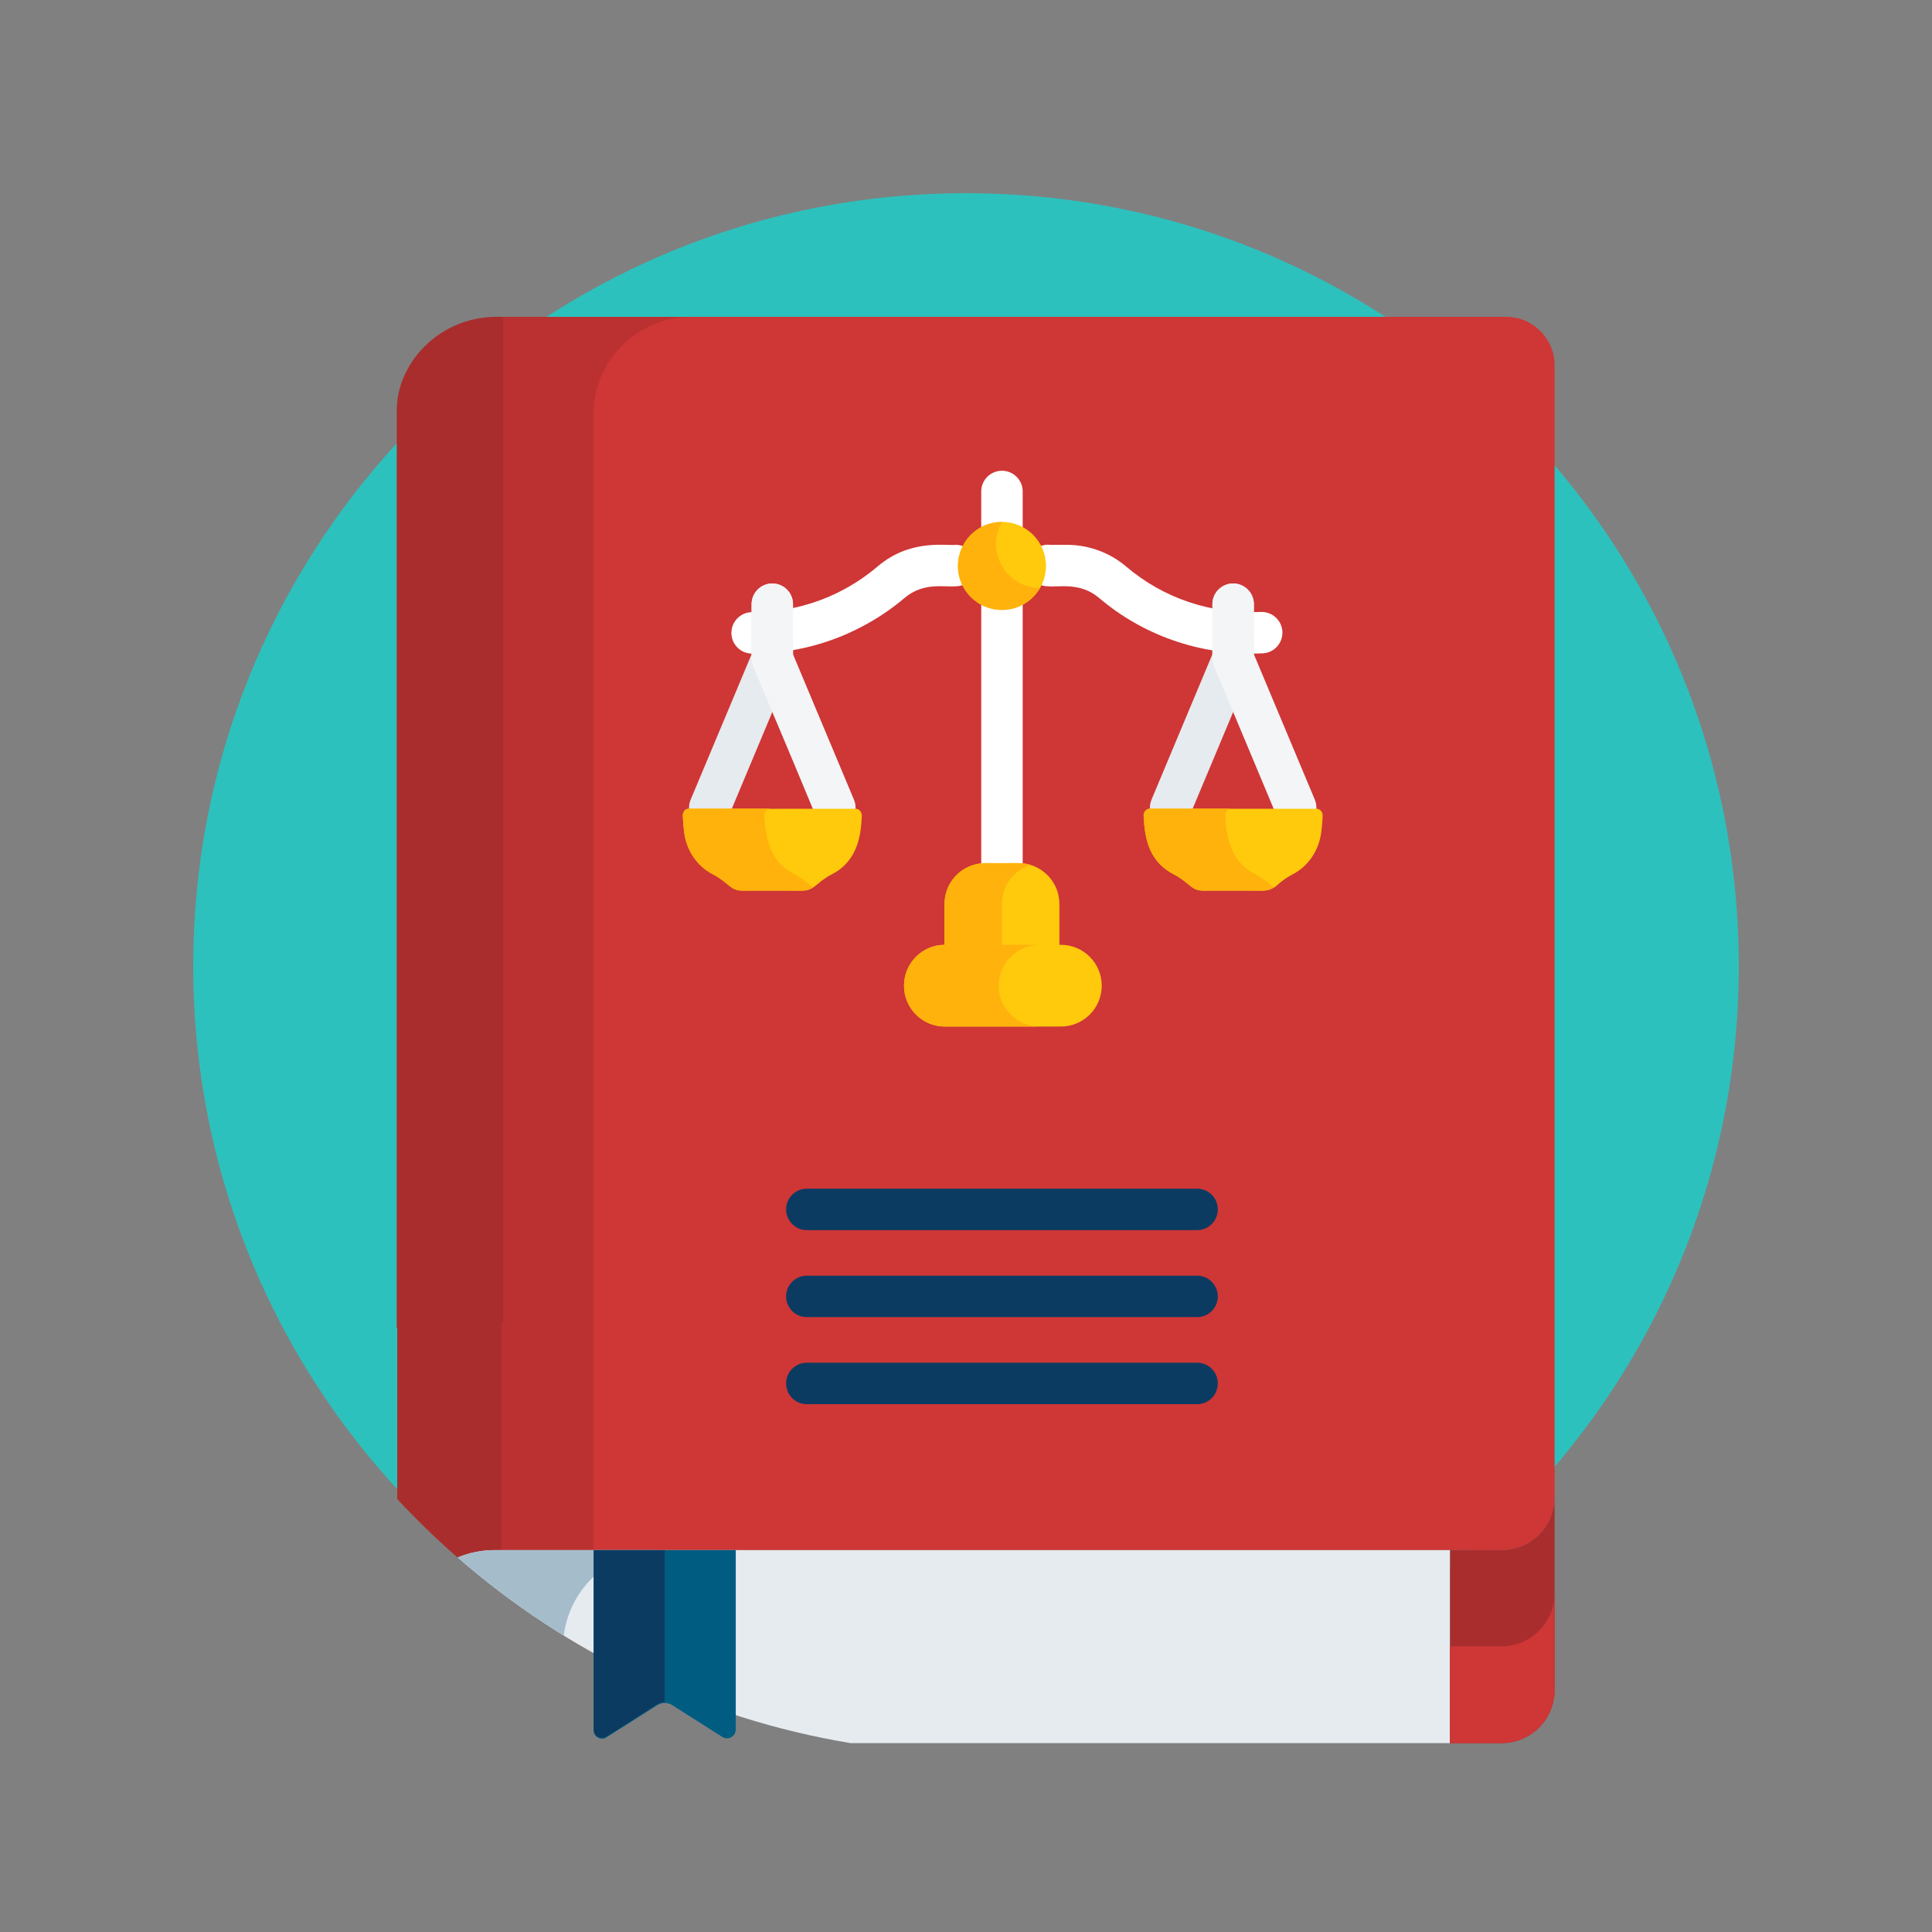
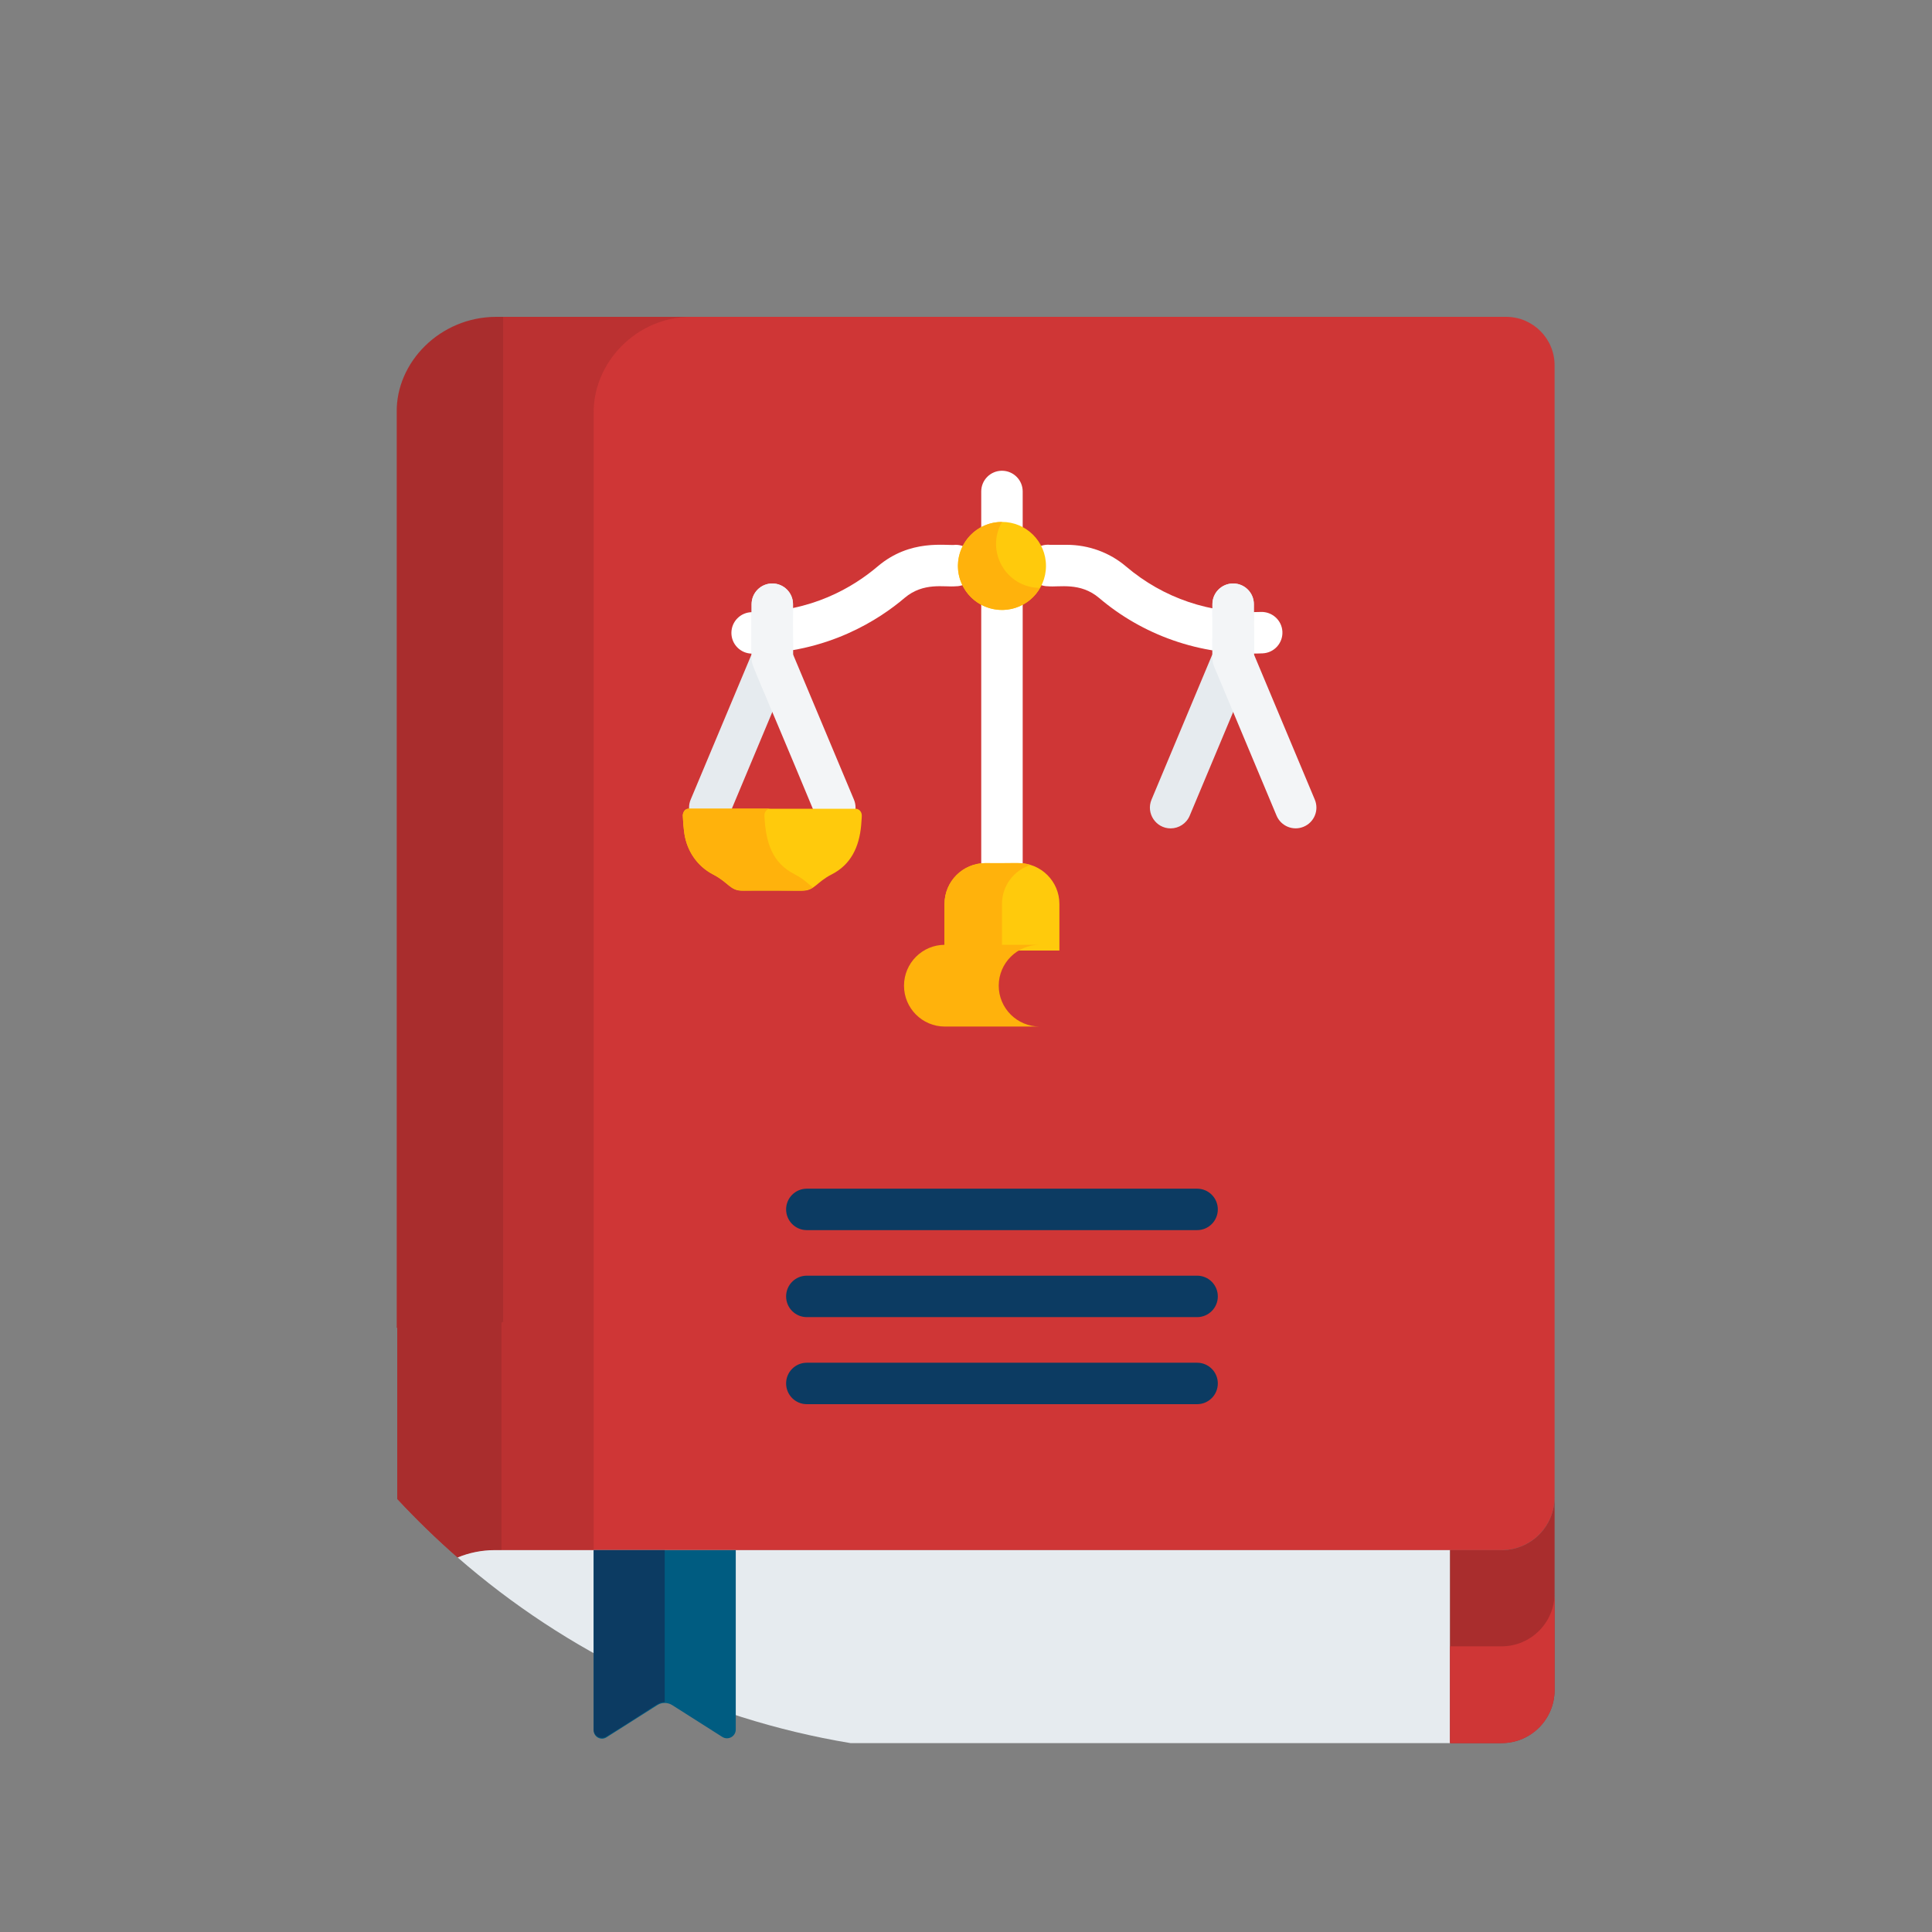
<svg xmlns="http://www.w3.org/2000/svg" width="35" height="35" viewBox="0 0 35 35" fill="none">
  <rect x="0" y="0" width="35" height="35" fill="#808080" stroke="none" />
-   <path d="M31.5 17.5C31.5 18.516 31.392 19.507 31.186 20.462C30.653 22.937 29.466 25.169 27.813 26.967C27.487 27.323 27.142 27.662 26.781 27.982C25.035 29.529 22.899 30.647 20.54 31.168C20.442 31.19 20.342 31.211 20.243 31.231C20.056 31.268 19.869 31.301 19.68 31.331C19.205 31.405 18.723 31.456 18.234 31.481C17.991 31.494 17.746 31.5 17.5 31.5C16.409 31.5 15.348 31.375 14.329 31.139C13.828 31.024 13.338 30.881 12.859 30.713C11.307 30.168 9.879 29.357 8.633 28.334C7.978 27.798 7.374 27.204 6.827 26.56C6.8 26.529 6.773 26.497 6.746 26.465C6.564 26.247 6.389 26.023 6.22 25.794C4.51 23.473 3.5 20.604 3.5 17.5C3.5 15.654 3.857 13.891 4.507 12.277C4.665 11.883 4.841 11.499 5.033 11.124C5.46 10.29 5.969 9.505 6.547 8.779C6.682 8.61 6.821 8.445 6.963 8.282C7.59 7.566 8.29 6.913 9.05 6.337C9.171 6.245 9.294 6.155 9.418 6.067C10.143 5.554 10.919 5.107 11.737 4.737C13.495 3.942 15.446 3.5 17.5 3.5C19.759 3.5 21.893 4.035 23.782 4.985C24.464 5.328 25.114 5.726 25.727 6.171C25.945 6.33 26.158 6.494 26.365 6.665C27.093 7.261 27.76 7.929 28.354 8.658C30.101 10.798 31.225 13.464 31.456 16.382C31.485 16.751 31.5 17.123 31.5 17.5Z" fill="#2DC1BD" />
  <path fill-rule="evenodd" clip-rule="evenodd" d="M8.291 28.215C8.499 28.129 8.726 28.082 8.964 28.082H27.204C27.734 28.082 28.163 27.652 28.163 27.122V6.619C28.163 6.133 27.77 5.74 27.285 5.74H9.107C8.42 6.257 7.781 6.833 7.197 7.461C7.197 7.47 7.197 7.479 7.197 7.488L7.197 27.154C7.543 27.526 7.908 27.881 8.291 28.215Z" fill="#CF3636" />
  <path opacity="0.5" fill-rule="evenodd" clip-rule="evenodd" d="M8.291 28.215C8.499 28.129 8.726 28.082 8.964 28.082H10.755V7.488C10.742 6.58 11.517 5.74 12.523 5.74H9.107C8.42 6.257 7.781 6.833 7.197 7.461C7.197 7.47 7.197 7.479 7.197 7.488L7.197 27.154C7.543 27.526 7.908 27.881 8.291 28.215Z" fill="#A92D2D" />
  <path fill-rule="evenodd" clip-rule="evenodd" d="M8.291 28.215C8.499 28.129 8.726 28.082 8.964 28.082H9.085V5.756C8.407 6.268 7.775 6.839 7.197 7.461C7.197 7.47 7.197 7.479 7.197 7.488L7.197 27.154C7.543 27.526 7.908 27.88 8.291 28.215Z" fill="#A92D2D" />
  <path d="M19.912 10.833C19.568 10.541 19.187 10.641 18.985 10.621C18.774 10.621 18.601 10.446 18.61 10.228C18.618 10.015 18.805 9.847 19.025 9.87H19.326C19.721 9.87 20.102 10.009 20.398 10.261C21.078 10.839 21.93 11.127 22.841 11.086C23.048 11.079 23.223 11.238 23.232 11.445C23.241 11.652 23.081 11.827 22.874 11.836C21.725 11.887 20.684 11.49 19.912 10.833Z" fill="white" />
  <path d="M13.625 11.841C13.418 11.841 13.25 11.673 13.25 11.466C13.25 11.258 13.418 11.09 13.625 11.09C14.7 11.09 15.455 10.639 15.9 10.261C16.494 9.756 17.137 9.892 17.314 9.87C17.521 9.87 17.689 10.038 17.689 10.246C17.689 10.453 17.521 10.621 17.314 10.621C17.106 10.641 16.732 10.54 16.386 10.833C15.944 11.21 14.996 11.841 13.625 11.841Z" fill="white" />
  <path d="M21.207 15.007C20.941 15.007 20.757 14.734 20.861 14.486L21.964 11.852V10.945C21.964 10.738 22.132 10.57 22.34 10.57C22.547 10.57 22.715 10.738 22.715 10.945C22.706 11.938 22.737 11.952 22.686 12.073L21.553 14.776C21.493 14.92 21.354 15.007 21.207 15.007Z" fill="#E6EBEF" />
  <path d="M23.126 14.776L21.994 12.073C21.943 11.952 21.974 11.941 21.964 10.945C21.964 10.738 22.132 10.57 22.34 10.57C22.547 10.57 22.715 10.738 22.715 10.945V11.852L23.819 14.486C23.899 14.677 23.809 14.897 23.617 14.977C23.427 15.057 23.207 14.968 23.126 14.776Z" fill="#F3F5F7" />
  <path d="M12.713 14.977C12.522 14.897 12.432 14.677 12.512 14.486L13.616 11.853V10.945C13.616 10.738 13.784 10.57 13.991 10.57C14.198 10.57 14.366 10.738 14.366 10.945C14.357 11.939 14.388 11.952 14.337 12.073L13.205 14.776C13.124 14.968 12.904 15.057 12.713 14.977Z" fill="#E6EBEF" />
  <path d="M14.777 14.776C13.608 11.96 13.616 12.066 13.616 11.928V10.945C13.616 10.738 13.784 10.57 13.991 10.57C14.198 10.57 14.366 10.738 14.366 10.945V11.853L15.47 14.486C15.55 14.677 15.46 14.897 15.268 14.977C15.079 15.057 14.858 14.968 14.777 14.776Z" fill="#F3F5F7" />
-   <path d="M23.416 15.84C23.687 15.701 23.89 15.425 23.936 15.076C23.956 14.922 23.961 14.775 23.961 14.778C23.964 14.708 23.912 14.651 23.848 14.651H20.831C20.767 14.651 20.716 14.708 20.718 14.778C20.736 15.25 20.847 15.623 21.267 15.842C21.548 15.988 21.577 16.136 21.793 16.136H22.886C23.026 16.136 23.127 16.045 23.127 16.045C23.213 15.964 23.316 15.891 23.416 15.84Z" fill="#FFCA0C" />
  <path d="M18.151 16.011C17.944 16.011 17.776 15.843 17.776 15.636V8.903C17.776 8.696 17.944 8.528 18.151 8.528C18.359 8.528 18.527 8.696 18.527 8.903V15.636C18.527 15.843 18.359 16.011 18.151 16.011Z" fill="white" />
  <path d="M18.451 15.636H17.852C17.443 15.636 17.111 15.967 17.111 16.376V17.22H19.192V16.376C19.192 15.967 18.86 15.636 18.451 15.636Z" fill="#FFCA0C" />
-   <path d="M19.959 17.857C19.959 17.448 19.627 17.116 19.218 17.116H17.117C16.708 17.116 16.377 17.448 16.377 17.857C16.377 18.265 16.708 18.597 17.117 18.597H19.218C19.627 18.597 19.959 18.265 19.959 17.857Z" fill="#FFCA0C" />
-   <path d="M22.745 15.84C22.337 15.628 22.221 15.269 22.197 14.776C22.194 14.707 22.246 14.649 22.31 14.649H20.831C20.767 14.649 20.716 14.707 20.718 14.776C20.74 15.223 20.827 15.611 21.267 15.84C21.548 15.985 21.577 16.132 21.793 16.132C22.829 16.107 22.902 16.181 23.079 16.076C23.001 16.029 22.943 15.942 22.745 15.84Z" fill="#FFB20C" />
  <path d="M15.068 15.84C15.411 15.665 15.565 15.349 15.601 14.95C15.609 14.862 15.613 14.769 15.612 14.778C15.615 14.708 15.563 14.651 15.499 14.651H12.483C12.368 14.651 12.367 14.786 12.37 14.779C12.374 14.885 12.383 14.993 12.399 15.109C12.447 15.415 12.627 15.691 12.918 15.842C13.199 15.987 13.227 16.136 13.444 16.136H14.538C14.756 16.136 14.789 15.982 15.068 15.84Z" fill="#FFCA0C" />
  <path d="M14.393 15.837C13.984 15.629 13.871 15.255 13.848 14.776C13.845 14.707 13.897 14.649 13.961 14.649H12.483C12.368 14.649 12.367 14.784 12.37 14.777C12.374 14.892 12.384 15 12.399 15.106C12.447 15.413 12.628 15.688 12.918 15.84C13.199 15.985 13.227 16.132 13.444 16.132C14.481 16.107 14.554 16.181 14.73 16.076C14.654 16.031 14.586 15.936 14.393 15.837Z" fill="#FFB20C" />
  <path d="M18.151 11.05C18.592 11.05 18.949 10.693 18.949 10.252C18.949 9.812 18.592 9.455 18.151 9.455C17.711 9.455 17.354 9.812 17.354 10.252C17.354 10.693 17.711 11.05 18.151 11.05Z" fill="#FFCA0C" />
  <path d="M18.152 9.456C17.544 9.455 17.153 10.116 17.461 10.651C17.681 11.032 18.169 11.163 18.55 10.943C18.676 10.87 18.774 10.768 18.841 10.65C18.228 10.649 17.846 9.988 18.152 9.456Z" fill="#FFB20C" />
  <path d="M18.672 15.669C18.496 15.614 18.403 15.644 17.852 15.636C17.443 15.636 17.111 15.967 17.111 16.376V17.22H18.152V16.376C18.152 16.044 18.37 15.763 18.672 15.669Z" fill="#FFB20C" />
  <path d="M18.093 17.857C18.093 17.448 18.425 17.116 18.834 17.116H17.117C16.708 17.116 16.377 17.448 16.377 17.857C16.377 18.265 16.708 18.597 17.117 18.597H18.834C18.425 18.597 18.093 18.265 18.093 17.857Z" fill="#FFB20C" />
  <path fill-rule="evenodd" clip-rule="evenodd" d="M15.407 31.578H26.269V28.082H8.964C8.726 28.082 8.499 28.129 8.291 28.215C10.265 29.936 12.71 31.13 15.407 31.578Z" fill="#E6EBEF" />
-   <path fill-rule="evenodd" clip-rule="evenodd" d="M10.213 29.631C10.321 28.758 11.065 28.082 11.967 28.082H8.964C8.726 28.082 8.499 28.129 8.291 28.215C8.891 28.737 9.533 29.211 10.213 29.631Z" fill="#A5BCCB" />
  <path d="M27.204 28.082C27.019 28.082 26.453 28.082 26.269 28.082V31.578C26.452 31.578 27.017 31.578 27.202 31.578C27.733 31.578 28.163 31.148 28.163 30.617V27.122C28.163 27.652 27.734 28.082 27.204 28.082Z" fill="#A92D2D" />
  <path d="M27.202 29.825C27.017 29.825 26.452 29.825 26.269 29.825V31.578C26.452 31.578 27.017 31.578 27.202 31.578C27.733 31.578 28.163 31.148 28.163 30.617V28.863C28.163 29.395 27.733 29.825 27.202 29.825Z" fill="#CF3636" />
  <path d="M21.687 22.285H14.616C14.409 22.285 14.241 22.117 14.241 21.909C14.241 21.702 14.409 21.534 14.616 21.534H21.687C21.894 21.534 22.062 21.702 22.062 21.909C22.062 22.117 21.894 22.285 21.687 22.285Z" fill="#0C3B62" />
  <path d="M21.687 23.861H14.616C14.409 23.861 14.241 23.693 14.241 23.486C14.241 23.278 14.409 23.11 14.616 23.11H21.687C21.894 23.11 22.062 23.278 22.062 23.486C22.062 23.693 21.894 23.861 21.687 23.861Z" fill="#0C3B62" />
  <path d="M21.687 25.438H14.616C14.409 25.438 14.241 25.27 14.241 25.062C14.241 24.855 14.409 24.687 14.616 24.687H21.687C21.894 24.687 22.062 24.855 22.062 25.062C22.062 25.27 21.894 25.438 21.687 25.438Z" fill="#0C3B62" />
  <path d="M10.755 31.347C10.755 31.466 10.886 31.538 10.986 31.474L11.905 30.891C11.989 30.837 12.096 30.837 12.18 30.891L13.085 31.466C13.191 31.533 13.329 31.457 13.329 31.332V28.082H10.755V31.347Z" fill="#005C81" />
  <path d="M9.116 5.74C9.11 5.74 8.984 5.74 8.992 5.74C7.969 5.74 7.173 6.567 7.187 7.468L7.187 24.052C7.175 24.085 9.116 24.052 9.116 23.937C9.116 23.822 9.116 18.539 9.116 16.783C9.116 13.102 9.116 5.74 9.116 5.74Z" fill="#A92D2D" />
  <path d="M10.755 28.082V31.332C10.755 31.451 10.886 31.523 10.986 31.459C11.928 30.878 11.911 30.836 12.042 30.836V28.082H10.755Z" fill="#0C3B62" />
</svg>